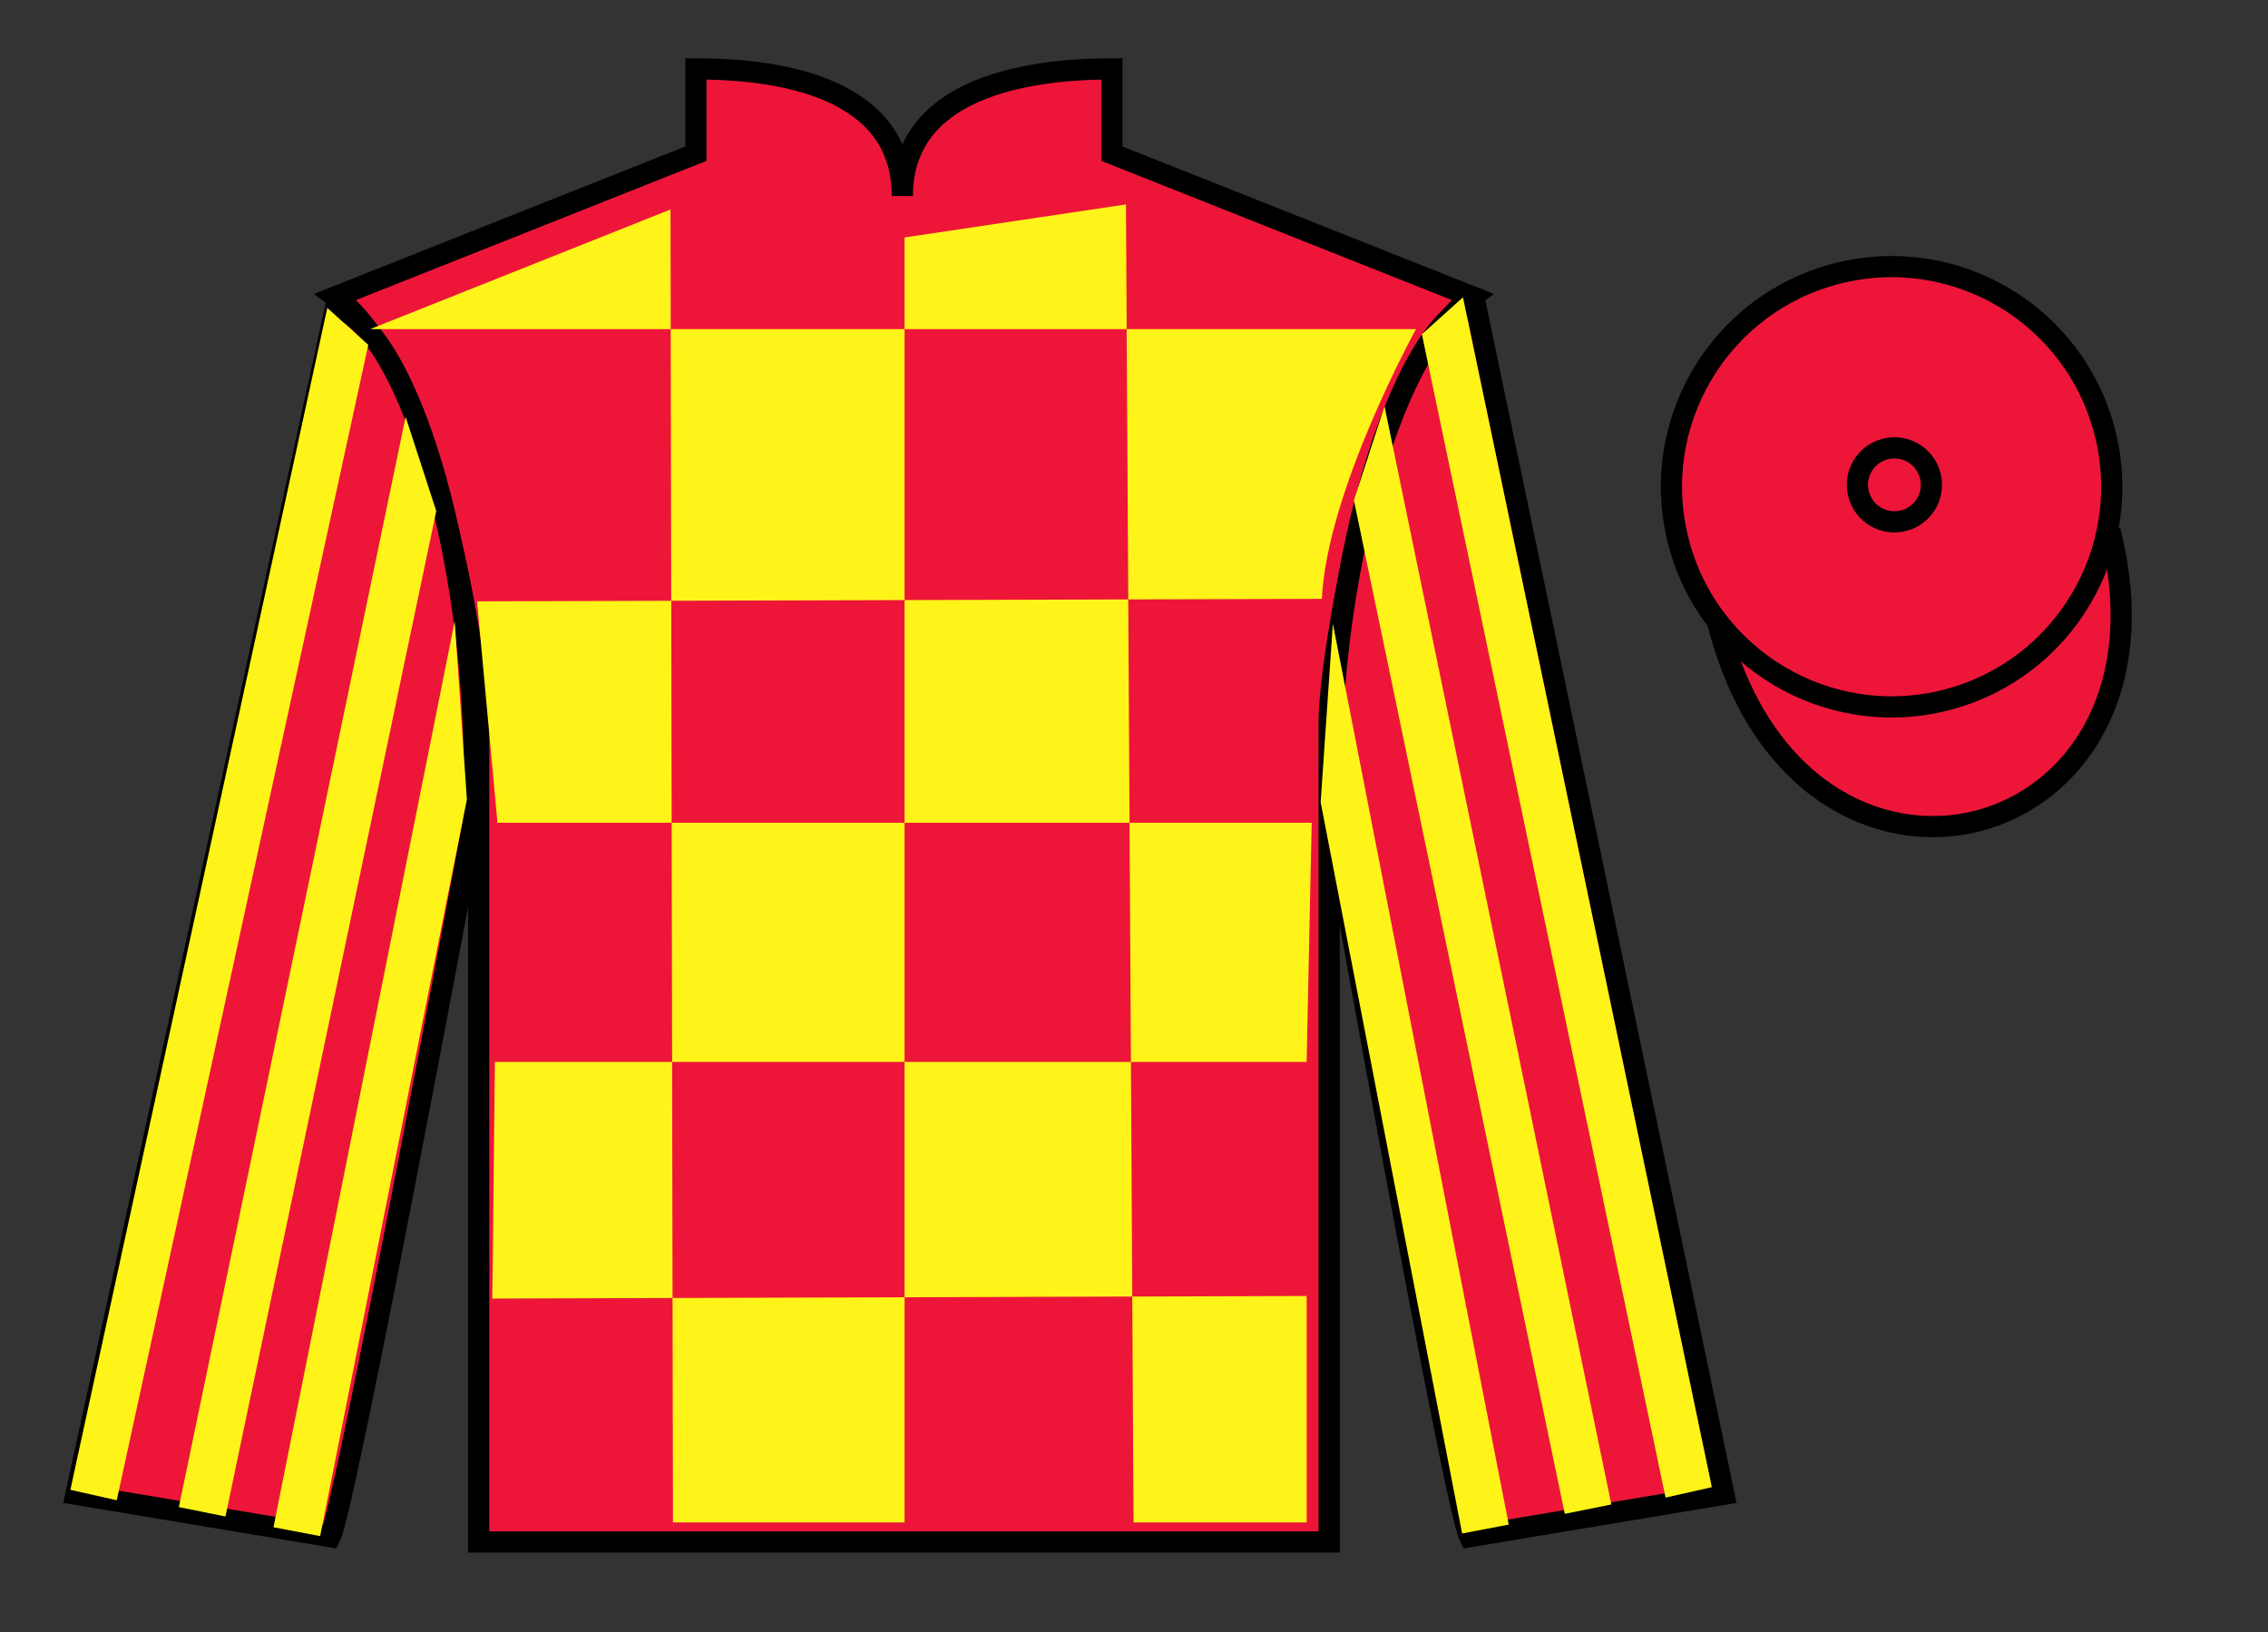
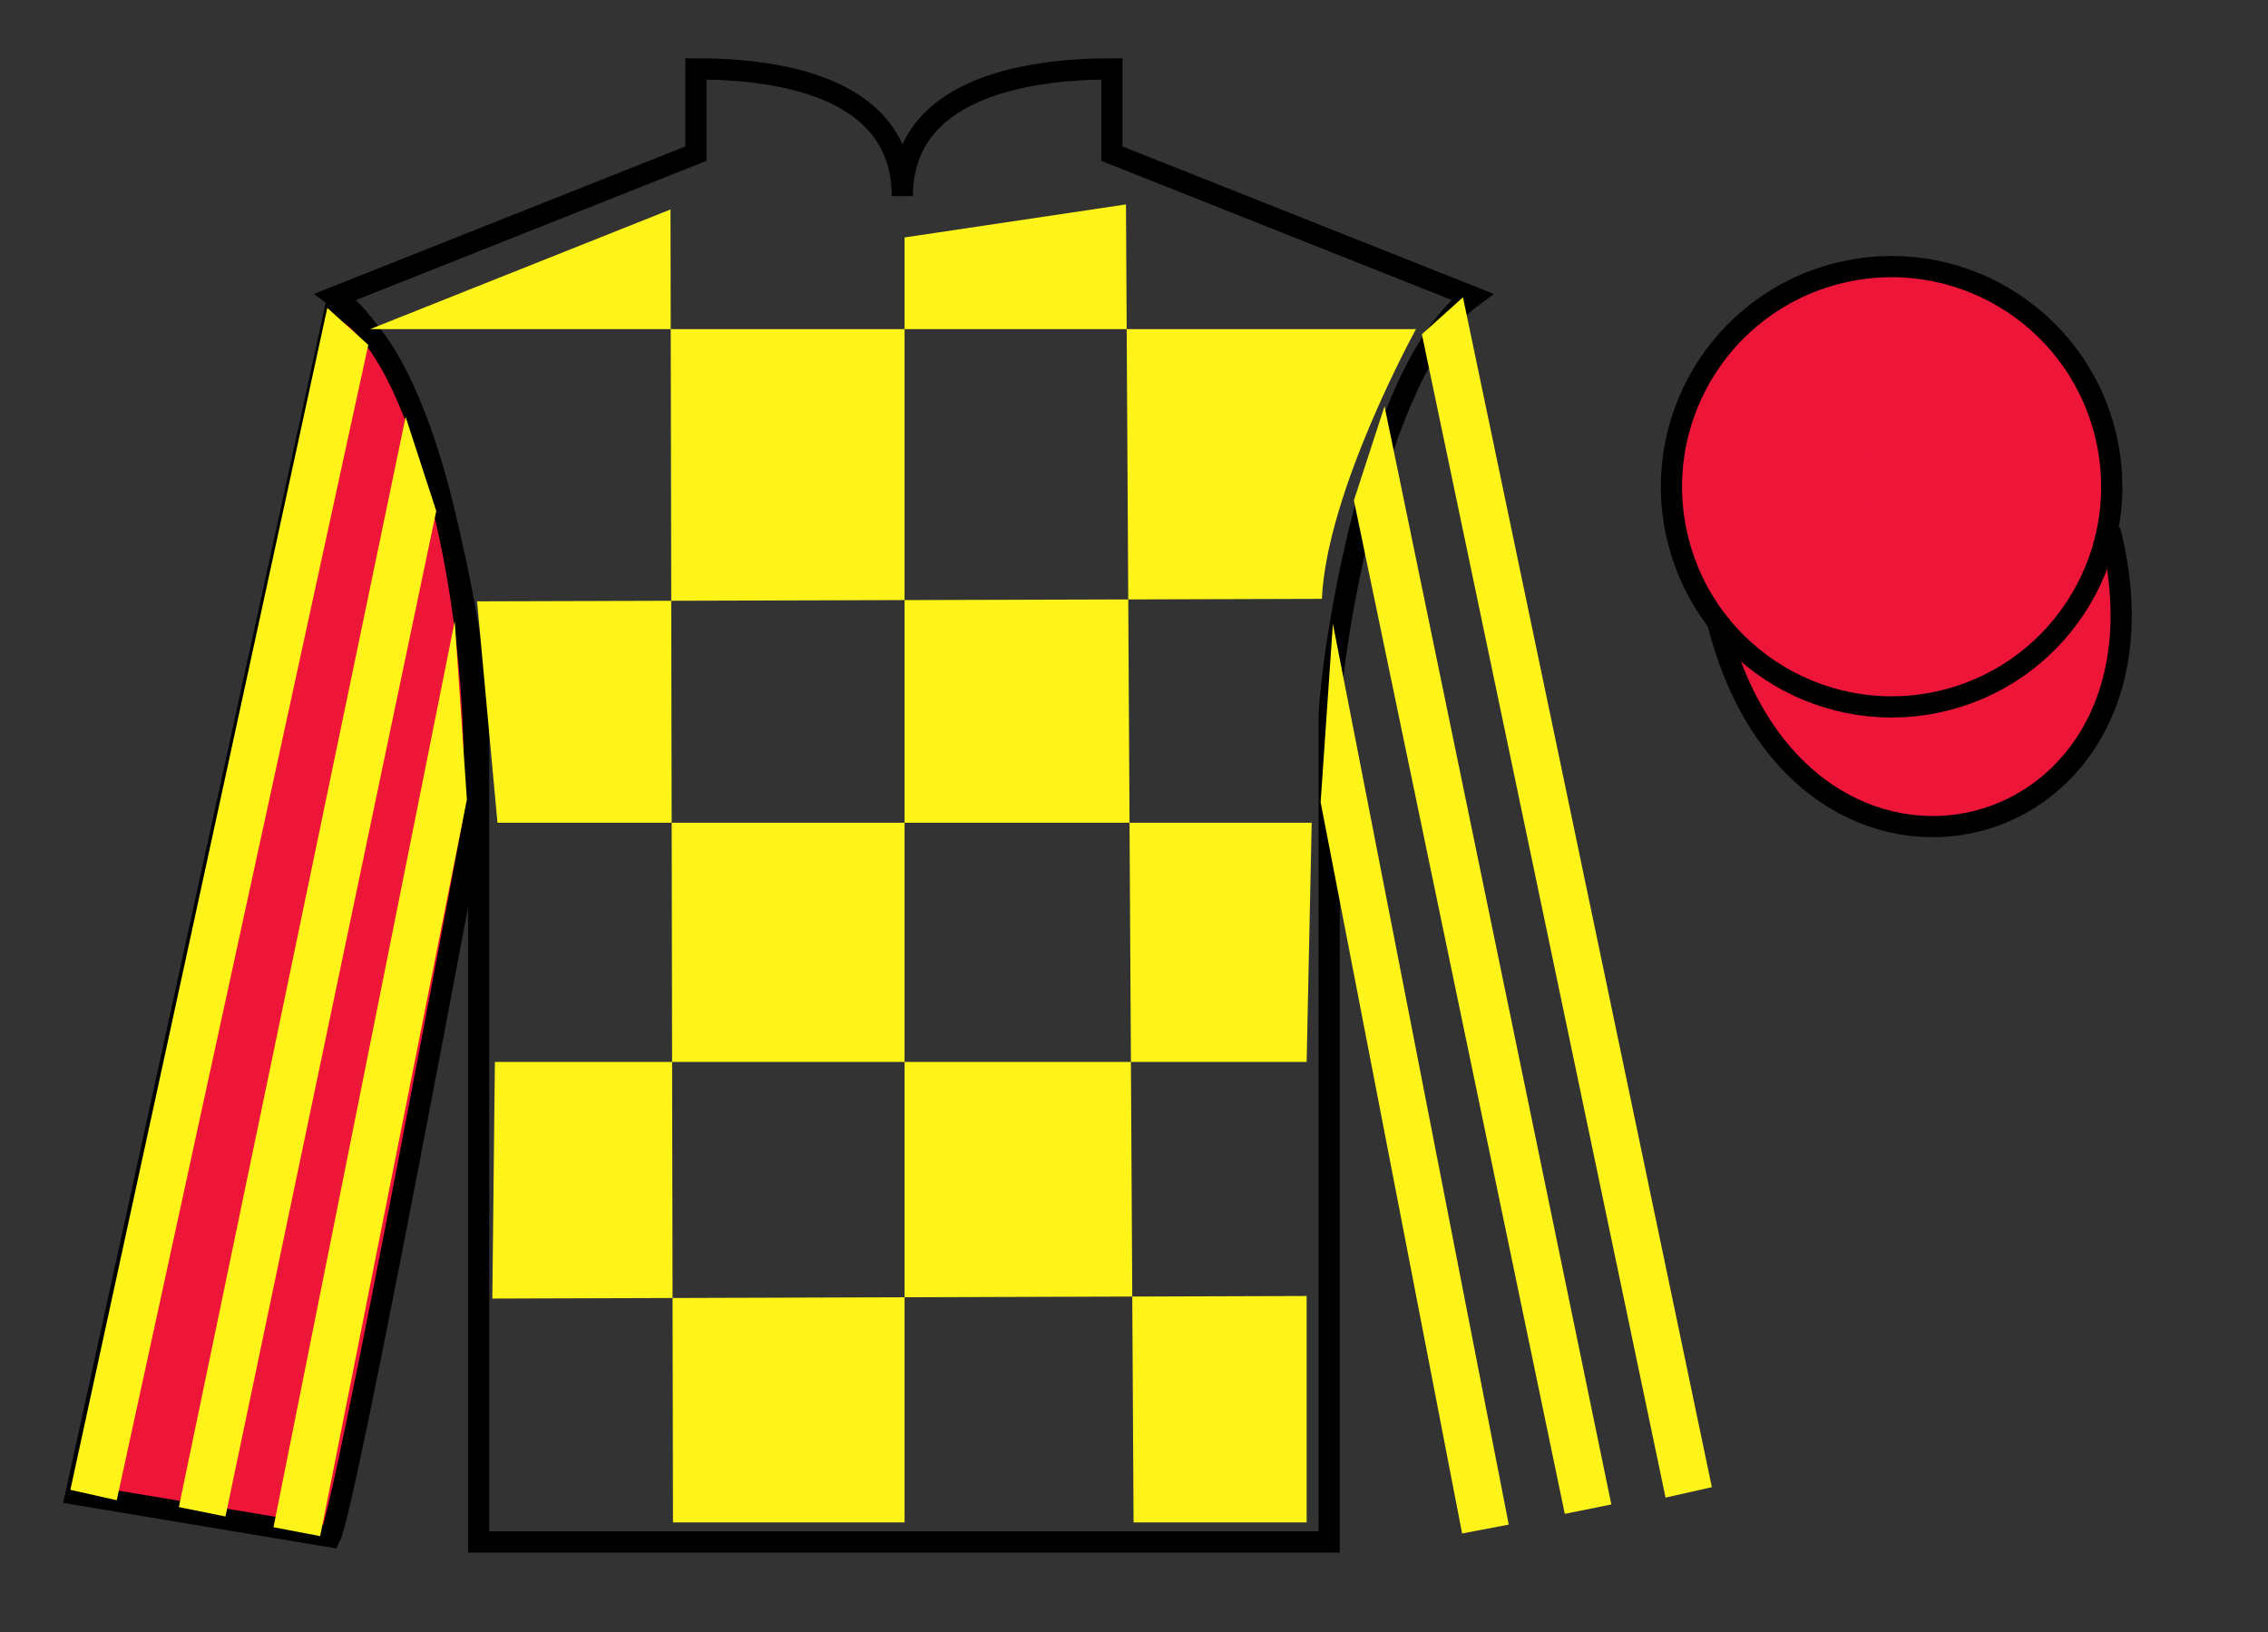
<svg xmlns="http://www.w3.org/2000/svg" width="107pt" height="77pt" viewBox="0 0 107 77" version="1.1">
  <rect x="0" y="0" width="107" height="77" fill="#333333" stroke="none" />
  <g id="surface0">
-     <path style=" stroke:none;fill-rule:nonzero;fill:rgb(92.863%,8.783%,22.277%);fill-opacity:1;" d="M 32.832 3.25 L 32.832 7.25 L 15.832 14 C 20.582 17.5 22.582 31.5 22.582 34 C 22.582 36.5 22.582 72.75 22.582 72.75 L 62.707 72.75 C 62.707 72.75 62.707 36.5 62.707 34 C 62.707 31.5 64.707 17.5 69.457 14 L 52.457 7.25 L 52.457 3.25 C 48.195 3.25 42.57 4.25 42.57 9.25 C 42.57 4.25 37.098 3.25 32.832 3.25 " />
    <path style="fill:none;stroke-width:10;stroke-linecap:butt;stroke-linejoin:miter;stroke:rgb(0%,0%,0%);stroke-opacity:1;stroke-miterlimit:4;" d="M 328.32 737.5 L 328.32 697.5 L 158.32 630 C 205.82 595 225.82 455 225.82 430 C 225.82 405 225.82 42.5 225.82 42.5 L 627.07 42.5 C 627.07 42.5 627.07 405 627.07 430 C 627.07 455 647.07 595 694.57 630 L 524.57 697.5 L 524.57 737.5 C 481.953 737.5 425.703 727.5 425.703 677.5 C 425.703 727.5 370.977 737.5 328.32 737.5 Z M 328.32 737.5 " transform="matrix(0.1,0,0,-0.1,0,77)" />
    <path style=" stroke:none;fill-rule:nonzero;fill:rgb(92.863%,8.783%,22.277%);fill-opacity:1;" d="M 15.582 72.5 C 16.332 71 22.332 38.75 22.332 38.75 C 22.832 27.25 19.332 15.5 15.832 14.5 L 3.582 70.5 L 15.582 72.5 " />
    <path style="fill:none;stroke-width:10;stroke-linecap:butt;stroke-linejoin:miter;stroke:rgb(0%,0%,0%);stroke-opacity:1;stroke-miterlimit:4;" d="M 155.82 45 C 163.32 60 223.32 382.5 223.32 382.5 C 228.32 497.5 193.32 615 158.32 625 L 35.82 65 L 155.82 45 Z M 155.82 45 " transform="matrix(0.1,0,0,-0.1,0,77)" />
-     <path style=" stroke:none;fill-rule:nonzero;fill:rgb(92.863%,8.783%,22.277%);fill-opacity:1;" d="M 81.332 70.5 L 69.582 14.25 C 66.082 15.25 62.332 27.25 62.832 38.75 C 62.832 38.75 68.582 71 69.332 72.5 L 81.332 70.5 " />
-     <path style="fill:none;stroke-width:10;stroke-linecap:butt;stroke-linejoin:miter;stroke:rgb(0%,0%,0%);stroke-opacity:1;stroke-miterlimit:4;" d="M 813.32 65 L 695.82 627.5 C 660.82 617.5 623.32 497.5 628.32 382.5 C 628.32 382.5 685.82 60 693.32 45 L 813.32 65 Z M 813.32 65 " transform="matrix(0.1,0,0,-0.1,0,77)" />
    <path style="fill-rule:nonzero;fill:rgb(92.863%,8.783%,22.277%);fill-opacity:1;stroke-width:10;stroke-linecap:butt;stroke-linejoin:miter;stroke:rgb(0%,0%,0%);stroke-opacity:1;stroke-miterlimit:4;" d="M 810.508 475.898 C 850.234 320.273 1034.18 367.852 995.391 519.844 " transform="matrix(0.1,0,0,-0.1,0,77)" />
    <path style=" stroke:none;fill-rule:nonzero;fill:rgb(100%,95.41%,10.001%);fill-opacity:1;" d="M 31.633 9.883 L 31.75 71.828 L 42.676 71.828 L 42.676 11.203 L 53.121 9.645 L 53.48 71.828 L 61.645 71.828 L 61.645 61.145 L 23.227 61.266 L 23.348 50.102 L 61.645 50.102 L 61.883 38.816 L 23.469 38.816 L 22.508 28.371 L 62.363 28.254 C 62.602 23.148 66.805 15.527 66.805 15.527 L 17.465 15.527 L 31.633 9.883 " />
    <path style=" stroke:none;fill-rule:nonzero;fill:rgb(92.863%,8.783%,22.277%);fill-opacity:1;" d="M 91.812 33.027 C 97.367 31.609 100.723 25.953 99.305 20.398 C 97.887 14.84 92.234 11.484 86.676 12.902 C 81.117 14.32 77.762 19.973 79.18 25.531 C 80.598 31.09 86.254 34.445 91.812 33.027 " />
    <path style="fill:none;stroke-width:10;stroke-linecap:butt;stroke-linejoin:miter;stroke:rgb(0%,0%,0%);stroke-opacity:1;stroke-miterlimit:4;" d="M 918.125 439.727 C 973.672 453.906 1007.227 510.469 993.047 566.016 C 978.867 621.602 922.344 655.156 866.758 640.977 C 811.172 626.797 777.617 570.273 791.797 514.688 C 805.977 459.102 862.539 425.547 918.125 439.727 Z M 918.125 439.727 " transform="matrix(0.1,0,0,-0.1,0,77)" />
    <path style=" stroke:none;fill-rule:nonzero;fill:rgb(92.863%,8.783%,22.277%);fill-opacity:1;" d="M 89.805 24.566 C 90.742 24.328 91.305 23.379 91.066 22.445 C 90.828 21.508 89.879 20.945 88.945 21.184 C 88.008 21.422 87.445 22.371 87.684 23.305 C 87.922 24.242 88.871 24.805 89.805 24.566 " />
-     <path style="fill:none;stroke-width:10;stroke-linecap:butt;stroke-linejoin:miter;stroke:rgb(0%,0%,0%);stroke-opacity:1;stroke-miterlimit:4;" d="M 898.047 524.336 C 907.422 526.719 913.047 536.211 910.664 545.547 C 908.281 554.922 898.789 560.547 889.453 558.164 C 880.078 555.781 874.453 546.289 876.836 536.953 C 879.219 527.578 888.711 521.953 898.047 524.336 Z M 898.047 524.336 " transform="matrix(0.1,0,0,-0.1,0,77)" />
    <path style=" stroke:none;fill-rule:nonzero;fill:rgb(100%,95.41%,10.001%);fill-opacity:1;" d="M 5.508 70.781 L 17.375 16.27 L 15.441 14.527 L 3.32 70.289 L 5.508 70.781 " />
    <path style=" stroke:none;fill-rule:nonzero;fill:rgb(100%,95.41%,10.001%);fill-opacity:1;" d="M 10.637 71.547 L 20.582 24.109 L 19.137 19.668 L 8.438 71.105 L 10.637 71.547 " />
    <path style=" stroke:none;fill-rule:nonzero;fill:rgb(100%,95.41%,10.001%);fill-opacity:1;" d="M 15.105 72.473 L 22.027 37.723 L 21.453 29.305 L 12.902 72.055 L 15.105 72.473 " />
    <path style=" stroke:none;fill-rule:nonzero;fill:rgb(100%,95.41%,10.001%);fill-opacity:1;" d="M 78.578 70.656 L 67.082 15.77 L 69.02 14.027 L 80.762 70.164 L 78.578 70.656 " />
    <path style=" stroke:none;fill-rule:nonzero;fill:rgb(100%,95.41%,10.001%);fill-opacity:1;" d="M 73.824 71.422 L 63.875 23.609 L 65.32 19.168 L 76.02 70.98 L 73.824 71.422 " />
    <path style=" stroke:none;fill-rule:nonzero;fill:rgb(100%,95.41%,10.001%);fill-opacity:1;" d="M 68.98 72.348 L 62.305 37.848 L 62.883 29.43 L 71.18 71.93 L 68.98 72.348 " />
  </g>
</svg>